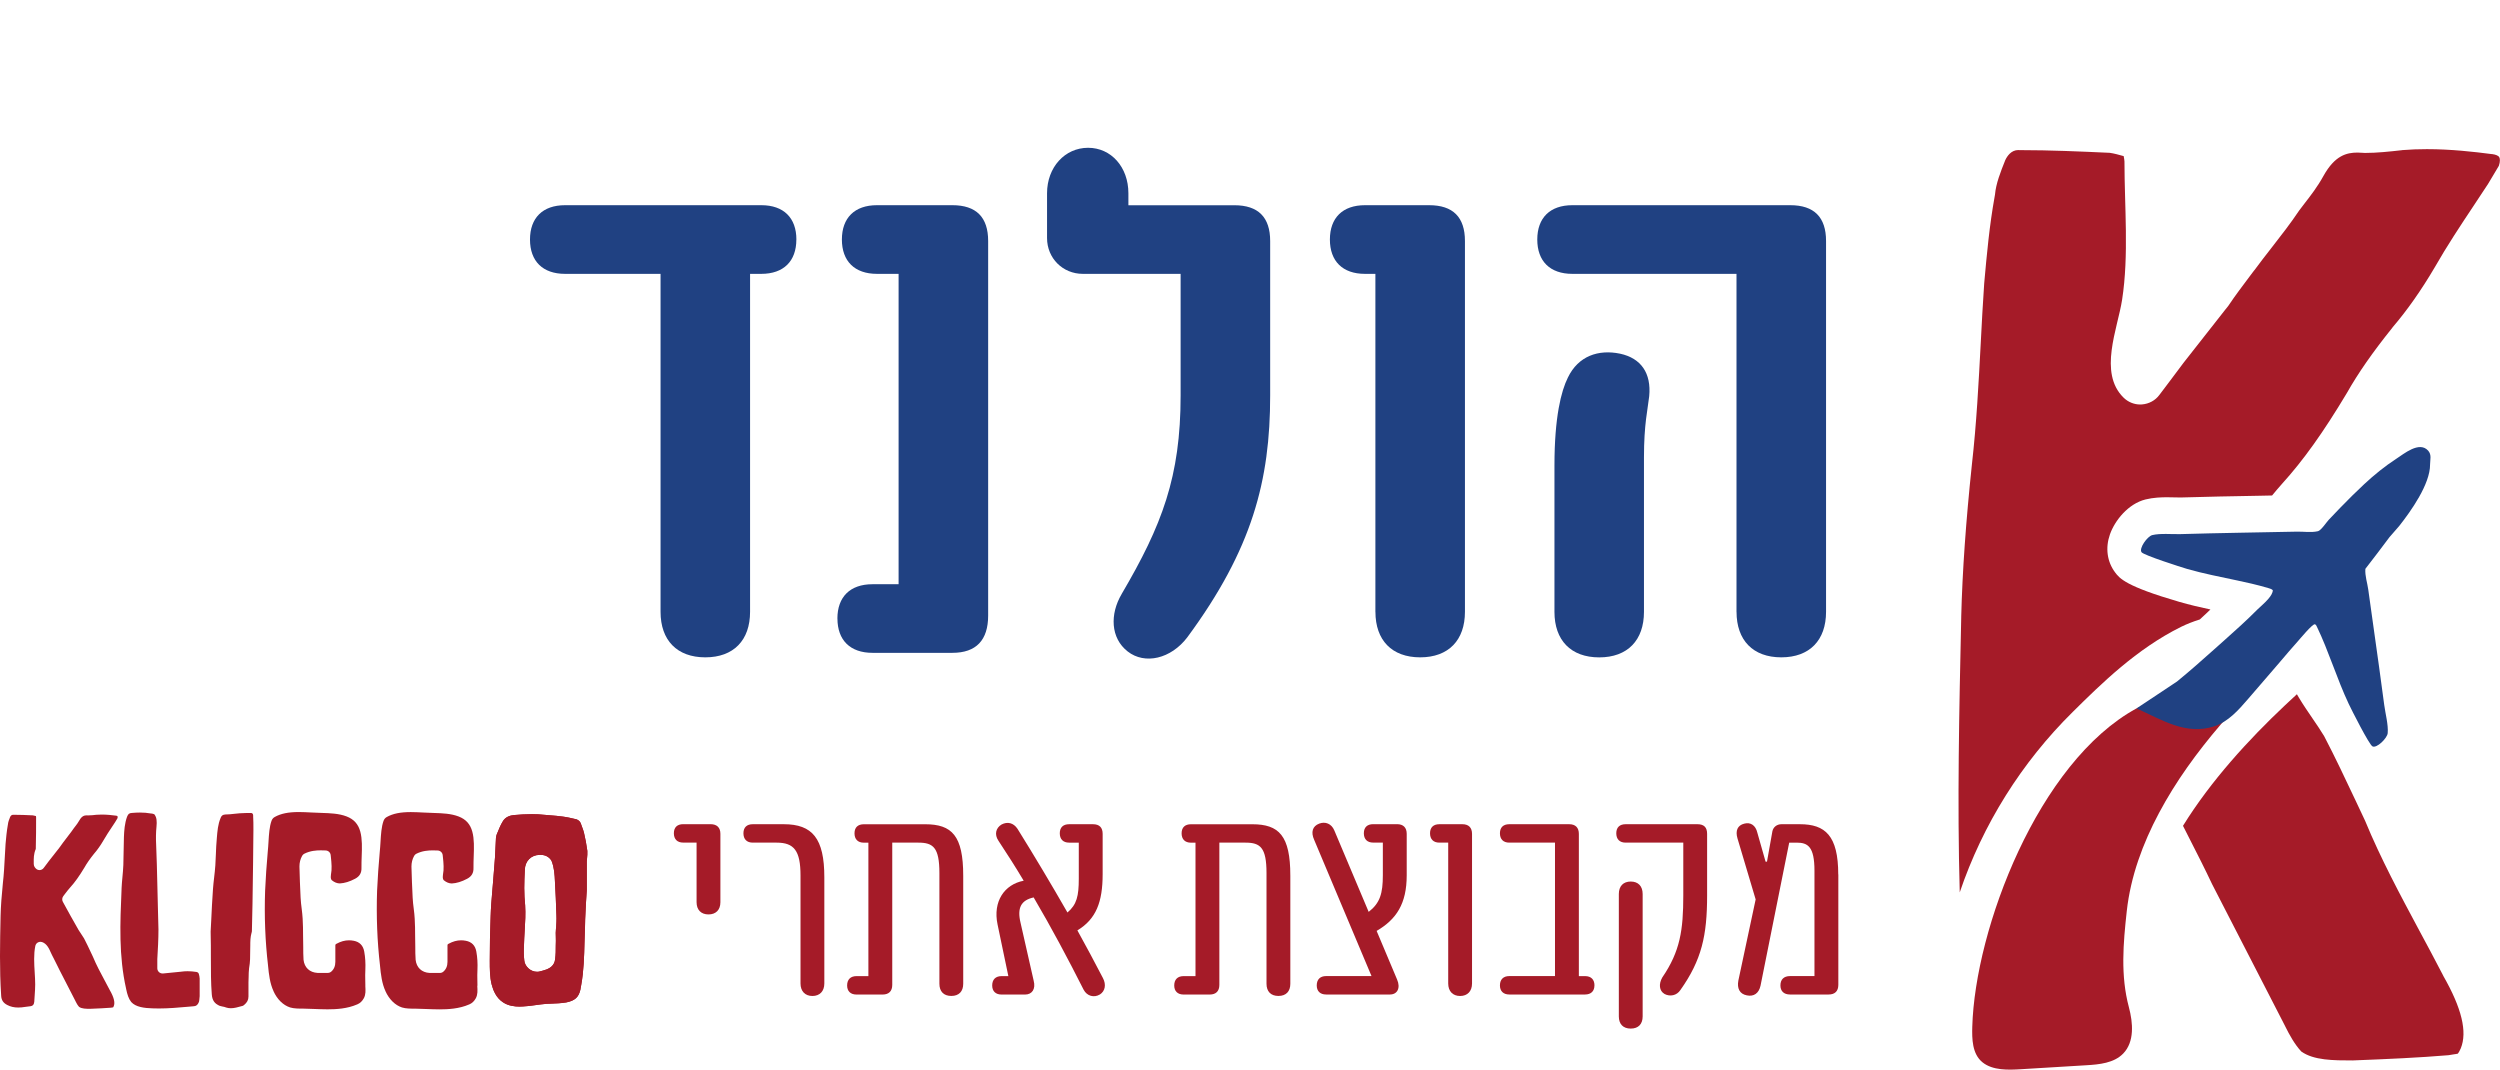
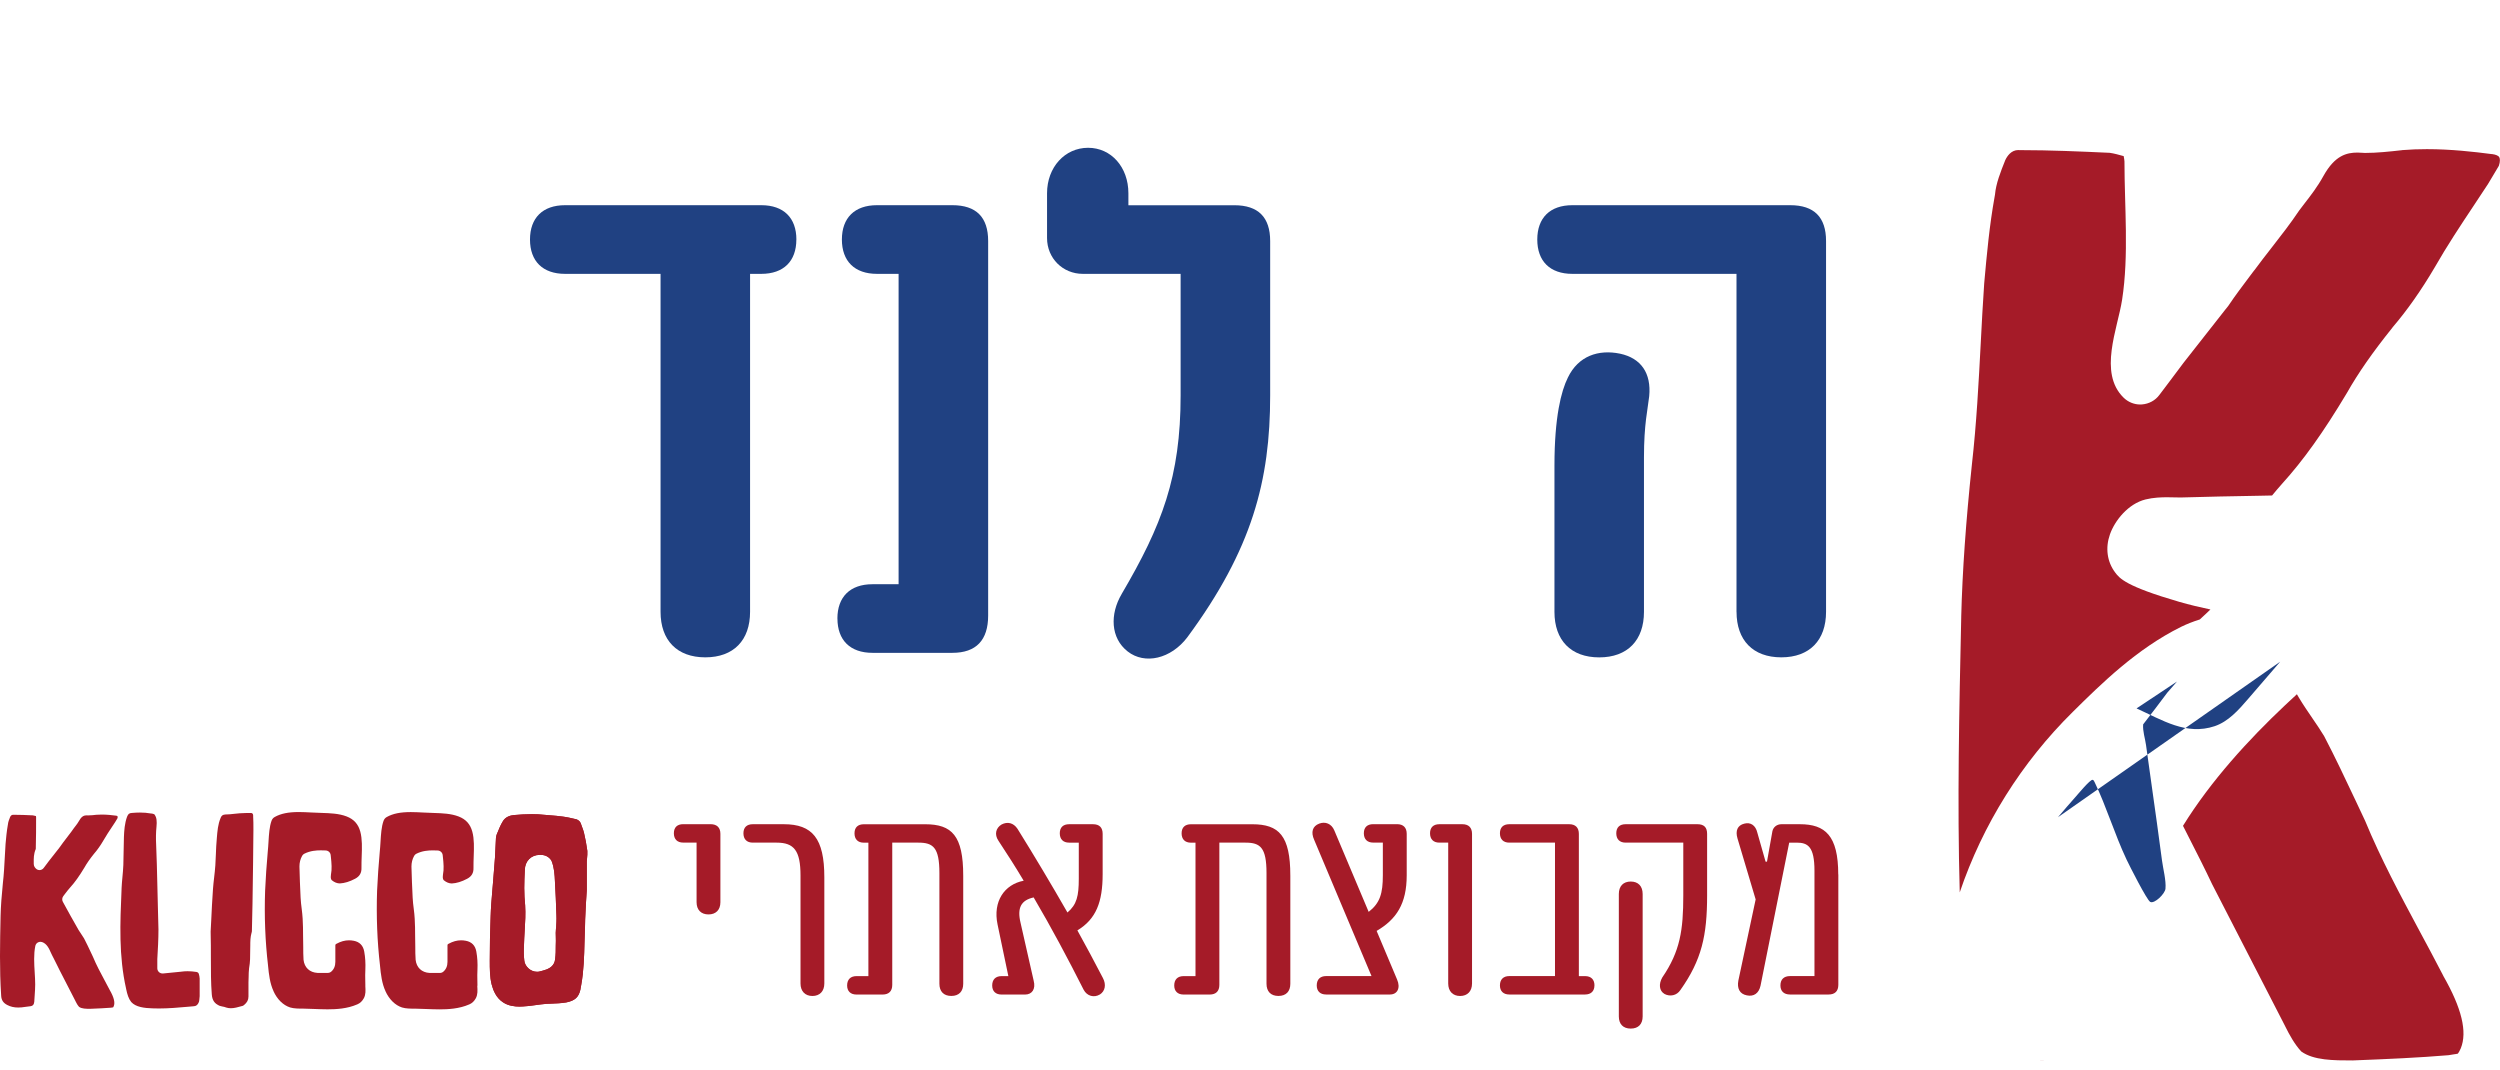
<svg xmlns="http://www.w3.org/2000/svg" id="Layer_2" data-name="Layer 2" viewBox="0 0 606.61 259.54">
  <defs>
    <style>      .cls-1 {        fill: #204182;      }      .cls-1, .cls-2 {        stroke-width: 0px;      }      .cls-2 {        fill: #a51b28;      }    </style>
  </defs>
  <g id="Layer_1-2" data-name="Layer 1">
    <path class="cls-2" d="M495.05,257.35c.17,0,.34,0,.51,0,.23,0,.47,0,.7-.02-.41,0-.8.02-1.21,0ZM606.45,38.15c-.22-.37-.87-.65-1.74-.76-.04,0-.08,0-.11,0-4.27-.56-9.94-1.2-15.71-1.2-2.03,0-4.04.07-5.96.23l-.11.02c-3,.34-6.09.67-8.98.67-.17,0-.34-.02-.53-.03-.44-.03-.85-.06-1.26-.06-2.65,0-5.5.69-8.26,5.64-1.46,2.65-3.09,4.76-4.67,6.79-.41.53-.83,1.08-1.24,1.63-2.1,3.14-4.43,6.12-6.68,9.01-1.4,1.8-2.85,3.65-4.21,5.51,0,0-.03.03-.05.04-.38.52-.78,1.03-1.18,1.57-1.65,2.21-3.37,4.46-4.87,6.71-.08.11-.16.24-.25.36l-.63.78c-3.39,4.33-6.78,8.63-10.17,12.95l-3.17,4.23-2.71,3.59c-.99,1.34-2.53,2.17-4.21,2.3-.14,0-.28.02-.43.02-1.51,0-2.97-.6-4.06-1.68-6.13-6.02-1.43-16.69-.34-23.76,1.67-10.83.57-22.57.57-33.53,0-.24-.09-.76-.19-1.3-1.22-.34-2.36-.66-3.39-.8-7.38-.34-14.57-.65-21.48-.65-.14,0-.28,0-.44,0-.09-.02-.17-.02-.27-.02-1.71,0-2.7,1.48-3.15,2.44-1.17,2.92-2.26,5.68-2.5,8.4-.03.17-.05.34-.09.51-1.25,6.95-1.88,13.8-2.53,21.06v.03c-.33,4.8-.59,9.63-.83,14.33-.51,9.67-1.03,19.66-2.15,29.53-1.45,13.77-2.31,25.86-2.59,36.92v.22c-.5,22.86-.98,44.77-.36,66.68,5.58-16.46,14.98-31.5,27.44-43.8,6.89-6.81,15.47-15.28,26.27-20.63,1.34-.66,2.85-1.26,4.54-1.79.35-.32.7-.64.96-.89l.47-.44c.39-.35.78-.72,1.15-1.09-2.52-.54-5.07-1.13-7.58-1.86-13.01-3.78-14.47-5.7-15.54-7.12-1.96-2.6-2.42-5.97-1.26-9.26,1.18-3.33,4.39-7.4,8.63-8.46,1.92-.47,3.81-.53,5.25-.53.59,0,1.2,0,1.79.03.44,0,.86.02,1.26.02h.39c6.21-.19,12.51-.3,18.6-.41,1.15-.02,2.28-.04,3.42-.07.77-.94,1.58-1.9,2.43-2.85,5.14-5.67,9.99-12.45,15.72-22.02,2.74-4.84,6.13-9.72,11-15.8.03-.05.08-.1.11-.16,3.49-4.07,6.94-8.97,10.23-14.57,2.94-5.15,6.23-10.11,9.42-14.91,1.17-1.76,2.34-3.52,3.48-5.27l1.47-2.46,1.16-1.95c.36-1.04.29-1.78.1-2.09ZM592.84,236.75c-.04-.08-.08-.15-.12-.23-1.84-3.56-3.8-7.22-5.71-10.76-4.58-8.56-9.35-17.42-13.14-26.62-.78-1.65-1.57-3.3-2.34-4.97-2.43-5.15-4.94-10.48-7.59-15.55-.87-1.43-1.82-2.84-2.83-4.31-1.1-1.61-2.24-3.27-3.32-5.07-.03-.03-.03-.04-.04-.07-.14-.24-.28-.48-.42-.72l-.35.33c-.53.48-1.07.97-1.6,1.48-.36.34-.72.68-1.09,1.02-8.6,8.11-17.84,18.17-24.6,29.1.52,1.01,1.03,2.02,1.53,3.02,1.96,3.83,3.8,7.46,5.56,11.19,5.89,11.45,11.79,22.91,17.68,34.37,0,.03.02.05.03.07,1.03,2.08,2.3,4.39,3.9,6.11,3.02,2.16,7.8,2.17,12.45,2.17,8.7-.34,15.96-.66,23.28-1.27.5-.09.94-.15,1.34-.22.29-.03.66-.09.92-.16.15-.18.4-.55.71-1.28,1.63-4,.24-9.76-4.26-17.62Z" />
-     <path class="cls-2" d="M534.79,165.11c3.8-1.66,7.67-3.18,11.59-4.53,1.95-.67,4.69-2.13,6.75-2.16,2.01-.03,1.29.31.24,1.44-1.79,1.91-3.75,3.67-5.52,5.6-3.1,3.39-6.07,6.9-9.05,10.39-5.66,6.62-10.84,13.72-14.94,21.43-3.93,7.39-6.89,15.41-7.81,23.77-.87,7.92-1.54,15.65.51,23.34,1.02,3.82,1.38,8.41-1.38,11.25-2.24,2.31-5.78,2.65-9,2.84-5.28.32-10.56.64-15.85.96-3,.18-6.83.34-9.32-1.7s-2.53-5.68-2.45-8.6c.67-23.75,15.96-64.22,39.85-77.25" />
-     <path class="cls-1" d="M553.28,160.55c-2.64,3.06-5.28,6.13-7.92,9.19-2.22,2.57-4.67,5.34-7.98,6.46-6.85,2.3-12.66-1.45-18.96-4.31l9.81-6.52c3.05-2.49,6.01-5.1,8.94-7.73.83-.72,1.65-1.46,2.46-2.19,2.77-2.46,5.53-4.95,8.13-7.57.58-.58,1.76-1.54,2.63-2.56.62-.72,1.09-1.46,1.09-2.12-.28-.27-.66-.38-1.03-.49-1.34-.4-2.71-.76-4.11-1.09-1.16-.28-2.34-.53-3.52-.78-4.06-.87-8.21-1.66-12.12-2.79-1.51-.44-10.5-3.32-11.06-4.05-.7-.92,1.39-3.86,2.59-4.16,1.96-.48,4.79-.18,6.85-.24,9.43-.28,18.86-.4,28.29-.6,1.69-.03,3.4.28,5.08-.11.74-.18,2.05-2.17,2.59-2.75.93-.99,1.86-1.97,2.81-2.94,1.89-1.95,3.81-3.86,5.8-5.71,2.42-2.25,4.98-4.34,7.75-6.14,1.89-1.22,5.6-4.37,7.75-2.03.93,1.01.49,2.2.49,3.39.03,4.74-4.64,11.31-7.49,14.92l-2.36,2.71c-1.91,2.59-3.89,5.14-5.85,7.69-.12,1.71.47,3.36.7,5.02.55,4.01,1.12,8.01,1.68,12.01l.95,6.77c.43,3.08.85,6.16,1.25,9.25.27,2.04,1.02,4.8.84,6.81-.1,1.23-2.68,3.76-3.7,3.21-.82-.43-5.08-8.87-5.75-10.29-2.86-6.05-4.9-12.9-7.74-18.76-.14-.27-.2-.48-.48-.57-.55-.19-3.75,3.71-4.21,4.21-1.4,1.53-2.71,3.13-4.06,4.69-.05.06-.1.12-.16.18Z" />
+     <path class="cls-1" d="M553.28,160.55c-2.64,3.06-5.28,6.13-7.92,9.19-2.22,2.57-4.67,5.34-7.98,6.46-6.85,2.3-12.66-1.45-18.96-4.31l9.81-6.52l-2.36,2.71c-1.91,2.59-3.89,5.14-5.85,7.69-.12,1.71.47,3.36.7,5.02.55,4.01,1.12,8.01,1.68,12.01l.95,6.77c.43,3.08.85,6.16,1.25,9.25.27,2.04,1.02,4.8.84,6.81-.1,1.23-2.68,3.76-3.7,3.21-.82-.43-5.08-8.87-5.75-10.29-2.86-6.05-4.9-12.9-7.74-18.76-.14-.27-.2-.48-.48-.57-.55-.19-3.75,3.71-4.21,4.21-1.4,1.53-2.71,3.13-4.06,4.69-.05.06-.1.12-.16.18Z" />
    <g>
      <path class="cls-1" d="M193.23,58.12c0,5.25-3.08,8.33-8.51,8.33h-2.72v82.01c0,6.88-3.98,11.04-10.86,11.04s-10.86-4.16-10.86-11.04v-82.01h-23.17c-5.43,0-8.51-3.08-8.51-8.33s3.08-8.33,8.51-8.33h47.62c5.43,0,8.51,3.08,8.51,8.33Z" />
      <path class="cls-1" d="M203.19,150.09c0-5.25,3.08-8.33,8.51-8.33h6.34v-75.31h-5.25c-5.43,0-8.51-3.08-8.51-8.33s3.08-8.33,8.51-8.33h18.29c5.79,0,8.69,2.9,8.69,8.69v90.88c0,5.97-2.9,9.05-8.69,9.05h-19.37c-5.43,0-8.51-3.08-8.51-8.33Z" />
      <path class="cls-1" d="M272.17,144.12c9.78-16.66,14.3-28.42,14.3-48.16v-29.51h-23.72c-4.89,0-8.69-3.8-8.69-8.69v-10.86c0-6.34,4.34-11.04,9.96-11.04s9.78,4.71,9.78,11.04v2.9h25.71c5.79,0,8.69,2.9,8.69,8.69v37.48c0,20.64-4.35,37.3-20.1,58.66-3.98,5.25-10.32,6.7-14.48,3.44s-4.34-9.05-1.45-13.94Z" />
-       <path class="cls-1" d="M333.73,148.46v-82.01h-2.53c-5.43,0-8.51-3.08-8.51-8.33s3.08-8.33,8.51-8.33h15.57c5.79,0,8.69,2.9,8.69,8.69v89.98c0,6.88-3.98,11.04-10.86,11.04s-10.86-4.16-10.86-11.04Z" />
      <path class="cls-1" d="M421.35,148.46v-82.01h-39.83c-5.43,0-8.51-3.08-8.51-8.33s3.08-8.33,8.51-8.33h52.87c5.79,0,8.69,2.9,8.69,8.69v89.98c0,6.88-3.98,11.04-10.86,11.04s-10.86-4.16-10.86-11.04ZM377.18,148.46v-35.49c0-11.77,1.63-18.1,3.26-21.36,2.53-5.25,7.42-6.88,12.67-5.79,5.07,1.09,7.6,4.71,7.06,10.32-.36,3.26-1.27,6.7-1.27,14.85v37.48c0,6.88-3.98,11.04-10.86,11.04s-10.86-4.16-10.86-11.04Z" />
    </g>
    <g>
      <path class="cls-2" d="M169.02,218.92v-14.47h-3.24c-1.45,0-2.27-.83-2.27-2.27s.83-2.2,2.27-2.2h6.61c1.58,0,2.41.83,2.41,2.34v16.6c0,1.86-1.1,2.96-2.89,2.96s-2.89-1.1-2.89-2.96Z" />
      <path class="cls-2" d="M194.24,238.63v-26.18c0-6.06-1.58-7.99-5.79-7.99h-5.79c-1.45,0-2.27-.83-2.27-2.27s.83-2.2,2.27-2.2h7.51c6.96,0,9.85,3.44,9.85,12.88v25.77c0,1.86-1.1,3.03-2.89,3.03s-2.89-1.17-2.89-3.03Z" />
      <path class="cls-2" d="M233.72,212.45v26.25c0,1.86-1.03,2.96-2.89,2.96s-2.89-1.1-2.89-2.96v-26.87c0-6.2-1.52-7.37-5.1-7.37h-6.34v34.52c0,1.52-.83,2.34-2.34,2.34h-6.34c-1.45,0-2.27-.83-2.27-2.2,0-1.45.83-2.27,2.27-2.27h2.89v-32.38h-1.1c-1.45,0-2.27-.83-2.27-2.27s.83-2.2,2.27-2.2h14.88c6.48,0,9.23,2.76,9.23,12.47Z" />
      <path class="cls-2" d="M266.86,241.31c-1.38.83-3.1.41-3.93-1.17-3.79-7.51-7.79-15.02-12.12-22.39-3.03.69-4.07,2.48-3.17,6.2l3.17,13.99c.55,2.07-.41,3.38-2.07,3.38h-5.72c-1.45,0-2.27-.83-2.27-2.2,0-1.45.83-2.27,2.27-2.27h1.65l-2.62-12.54c-1.17-5.58,1.65-9.71,6.34-10.61-1.93-3.24-4-6.48-6.13-9.71-1.03-1.52-.62-3.1.76-3.93,1.45-.76,2.89-.41,3.86,1.03,4.2,6.75,8.27,13.57,12.13,20.32,2.27-1.93,2.75-4,2.75-8.2v-8.75h-2.34c-1.45,0-2.27-.83-2.27-2.27s.83-2.2,2.27-2.2h5.79c1.58,0,2.34.83,2.34,2.34v9.78c0,6.75-1.58,10.89-6.13,13.64,2.14,3.86,4.2,7.72,6.2,11.57.83,1.58.55,3.17-.76,4Z" />
      <path class="cls-2" d="M313.09,212.45v26.25c0,1.86-1.03,2.96-2.89,2.96s-2.89-1.1-2.89-2.96v-26.87c0-6.2-1.52-7.37-5.1-7.37h-6.34v34.52c0,1.52-.83,2.34-2.34,2.34h-6.34c-1.45,0-2.27-.83-2.27-2.2,0-1.45.83-2.27,2.27-2.27h2.89v-32.38h-1.1c-1.45,0-2.27-.83-2.27-2.27s.83-2.2,2.27-2.2h14.88c6.48,0,9.23,2.76,9.23,12.47Z" />
      <path class="cls-2" d="M334.03,225.88l4.96,11.78c.9,2.07.07,3.65-1.72,3.65h-15.5c-1.45,0-2.27-.83-2.27-2.2,0-1.45.83-2.27,2.27-2.27h11.02l-13.92-33.07c-.83-1.86-.41-3.31,1.24-3.93,1.45-.55,2.96,0,3.65,1.65l8.34,19.77c2.76-2.14,3.44-4.48,3.44-8.89v-7.92h-2.34c-1.45,0-2.27-.83-2.27-2.27s.83-2.2,2.27-2.2h5.79c1.52,0,2.34.83,2.34,2.34v10.06c0,6.89-2.48,10.68-7.3,13.5Z" />
      <path class="cls-2" d="M351.4,238.63v-34.17h-2.14c-1.45,0-2.27-.83-2.27-2.27s.83-2.2,2.27-2.2h5.58c1.52,0,2.34.83,2.34,2.34v36.31c0,1.86-1.1,3.03-2.89,3.03s-2.89-1.17-2.89-3.03Z" />
      <path class="cls-2" d="M386.88,239.11c0,1.38-.83,2.2-2.27,2.2h-18.39c-1.45,0-2.27-.83-2.27-2.2,0-1.45.83-2.27,2.27-2.27h11.09v-32.38h-11.09c-1.45,0-2.27-.83-2.27-2.27s.83-2.2,2.27-2.2h14.54c1.52,0,2.34.83,2.34,2.34v34.52h1.52c1.45,0,2.27.83,2.27,2.27Z" />
      <path class="cls-2" d="M403.89,241.18c-1.31-.76-1.45-2.41-.55-4,4.34-6.34,5.1-11.5,5.1-19.91v-12.81h-13.99c-1.45,0-2.27-.83-2.27-2.27s.83-2.2,2.27-2.2h17.43c1.58,0,2.34.76,2.34,2.34v14.95c0,9.71-1.31,15.64-6.48,22.94-.9,1.38-2.55,1.65-3.86.96ZM392.8,246.62v-29.69c0-1.93,1.1-3.03,2.89-3.03s2.89,1.1,2.89,3.03v29.69c0,1.86-1.03,2.96-2.89,2.96s-2.89-1.1-2.89-2.96Z" />
      <path class="cls-2" d="M446.06,212.17v26.8c0,1.52-.83,2.34-2.34,2.34h-9.37c-1.52,0-2.34-.83-2.34-2.2,0-1.45.83-2.27,2.34-2.27h5.92v-25.56c0-5.92-1.65-6.82-4.34-6.82h-1.79l-6.96,34.72c-.41,1.86-1.65,2.69-3.31,2.34-1.79-.34-2.41-1.72-2.07-3.58l4.2-19.7-4.41-14.81c-.55-1.86,0-3.17,1.65-3.58,1.52-.41,2.76.41,3.17,2.2l2,7.03h.34l1.31-7.37c.21-1.03,1.1-1.72,2.2-1.72h4.48c6.13,0,9.3,2.76,9.3,12.19Z" />
    </g>
    <g>
      <g>
        <path class="cls-2" d="M28.52,198.07c-.05-.08-.19-.14-.38-.16-.01,0-.02,0-.03,0-.93-.12-2.16-.26-3.41-.26-.44,0-.88.02-1.3.05h-.02c-.65.08-1.33.15-1.95.15-.04,0-.08,0-.11,0-.1,0-.19-.01-.27-.01-.58,0-1.19.15-1.79,1.22-.32.57-.67,1.03-1.02,1.48-.09.12-.18.23-.27.35-.46.68-.96,1.33-1.45,1.96-.3.39-.62.79-.91,1.2,0,0,0,0-.01.01-.08.11-.17.22-.26.34-.36.48-.73.97-1.06,1.46-.02.03-.04.05-.06.08l-.14.17c-.74.94-1.47,1.88-2.21,2.81l-.69.92-.59.78c-.22.29-.55.47-.91.5-.03,0-.06,0-.09,0-.33,0-.65-.13-.88-.37-.14-.14-.52-.51-.52-1.11,0-.12,0-.24,0-.36-.01-.97-.02-2.08.46-3.2.01-.02.02-.05.03-.07.01-.04.01-.23.01-.37v-.04c.07-2.41.07-4.9.07-7.31,0-.05-.02-.16-.04-.28-.26-.08-.51-.14-.74-.17-1.6-.08-3.17-.14-4.67-.14-.03,0-.06,0-.1,0-.02,0-.04,0-.06,0-.37,0-.59.32-.69.53-.25.63-.49,1.23-.54,1.83,0,.04-.01.08-.02.11-.27,1.51-.41,3-.55,4.58h0c-.07,1.05-.13,2.1-.18,3.12-.11,2.1-.22,4.27-.47,6.42-.31,2.99-.5,5.62-.56,8.02v.05c-.14,6.59-.28,12.82.14,19.17,0,.01,0,.02,0,.03.05,1.09.49,1.78,1.47,2.29.79.42,1.66.62,2.66.62.26,0,.55-.01.84-.04.4-.04.78-.09,1.15-.15.33-.05.68-.1,1.02-.13.51-.09.7-.32.81-.66.09-.37.1-.54.1-.58,0-.02,0-.05,0-.07.03-.46.06-.93.09-1.38.06-.91.12-1.76.12-2.62s-.06-1.85-.12-2.86c-.13-2.17-.27-4.41.15-6.45.07-.35.29-.66.6-.84.19-.11.41-.17.63-.17.14,0,.27.02.4.06,1.17.39,1.71,1.6,2.14,2.57.1.23.2.44.28.59,0,.02.02.03.02.04.22.44.44.86.65,1.28.43.83.83,1.62,1.21,2.43,1.28,2.49,2.56,4.98,3.84,7.47,0,0,0,.01,0,.02.22.45.5.95.85,1.33.65.47,1.7.47,2.71.47,1.89-.08,3.47-.14,5.06-.27.11-.02.2-.03.29-.05.06,0,.14-.02.2-.03.03-.04.09-.12.15-.28.36-.87.05-2.12-.92-3.83-.01-.02-.02-.03-.03-.05-.4-.77-.83-1.57-1.24-2.34-1-1.86-2.03-3.78-2.86-5.78-.17-.36-.34-.72-.51-1.08-.53-1.12-1.07-2.28-1.65-3.38-.19-.31-.4-.62-.61-.94-.24-.35-.49-.71-.72-1.1,0,0,0-.01-.01-.02-1.29-2.23-2.53-4.49-3.8-6.81-.24-.44-.19-.98.11-1.38.13-.17.26-.35.4-.53.37-.49.8-1.05,1.3-1.61,1.12-1.23,2.17-2.71,3.42-4.78.59-1.05,1.33-2.11,2.39-3.43,0-.01.02-.02.03-.03.76-.88,1.51-1.95,2.22-3.17.64-1.12,1.36-2.2,2.05-3.24.25-.38.51-.77.76-1.15l.32-.53.25-.42c.08-.23.06-.39.02-.46ZM4.3,245.71s.07,0,.11,0c.05,0,.1,0,.15,0-.09,0-.17,0-.26,0Z" />
        <path class="cls-2" d="M9.99,198.01c.02.1.02.19.02.28,0-.09-.01-.18-.02-.28Z" />
      </g>
      <path class="cls-2" d="M48.2,236.24c-.03-.09-.11-.31-.51-.4-.77-.12-1.5-.18-2.18-.18-.54,0-1.06.04-1.54.11-.02,0-.05,0-.07.01l-.62.06c-1.2.12-2.45.24-3.73.37-.04,0-.08,0-.12,0-.31,0-.61-.12-.85-.33-.26-.24-.41-.58-.41-.93v-2.14s0-.05,0-.08c.14-2.36.28-4.79.28-7.19-.04-1.82-.09-3.69-.14-5.51-.05-1.88-.11-3.83-.14-5.75-.07-3.02-.14-6.14-.28-9.31-.08-1.59-.06-2.96.08-4.32.13-1.36.08-2.32-.53-3.08,0,0-.01,0-.02,0-.25-.09-.46-.17-.62-.17-.07,0-.14,0-.22-.02-.84-.15-1.7-.22-2.62-.22-.59,0-1.21.03-1.9.09-.01,0-.02,0-.04,0-.65.04-.91.23-1.18.91-.59,1.59-.71,3.39-.77,4.95-.04,1.11-.05,2.24-.07,3.34-.02,1.12-.04,2.27-.07,3.43-.04,1.01-.13,1.99-.22,2.93-.09.95-.17,1.85-.21,2.78v.11c-.36,8.35-.7,16.24,1.11,24.25,0,0,0,.01,0,.02.28,1.35.59,2.35,1.23,3.16,1.11,1.25,3.22,1.48,5.14,1.54h.02c.49.02,1.01.03,1.53.03,2.35,0,4.77-.21,7.11-.42.42-.04.84-.07,1.25-.11.01,0,.03,0,.04,0,.58-.03,1.04-.24,1.36-1.12.06-.22.08-.51.11-.82.02-.17.03-.34.05-.52v-4.28c0-.35-.12-.83-.23-1.21Z" />
      <path class="cls-2" d="M61.44,197.87c-.04-.52-.34-.59-.5-.6-.95,0-1.85,0-2.79.07-.44.03-.87.08-1.32.13-.69.08-1.41.16-2.15.16-.64.05-.92.25-1.16.85,0,0,0,.01,0,.02-.64,1.53-.77,3.16-.91,4.89v.02c-.13,1.29-.18,2.63-.23,3.91-.04.88-.07,1.78-.13,2.68-.07,1-.18,1.98-.29,2.92-.11.91-.21,1.86-.28,2.8-.19,2.61-.32,5.31-.42,7.48-.05,1.05-.1,2.04-.15,2.86.06,2.35.06,4.44.06,6.46,0,3.22,0,6,.22,8.76.11,1.45.67,2.26,1.94,2.79,0,0,0,0,.01,0,.12.05.34.1.56.14.31.06.67.12,1.02.27.34.11.7.16,1.09.16.83,0,1.69-.24,2.6-.5.12-.03.24-.07.36-.1.02-.02.05-.04.08-.06.06-.04.12-.09.18-.13.72-.58,1.06-1.23,1.06-2.05v-3.35s0-.05,0-.08c.03-.43.03-.85.04-1.3.01-.7.02-1.42.11-2.14,0-.03,0-.05.01-.07.26-1.38.26-2.81.26-4.19,0-.02,0-.04,0-.07.02-.38.02-.76.02-1.16,0-1.01.01-2.05.31-3.11.01-.04.03-.09.04-.13.05-.13.05-.35.05-.6,0-.01,0-.03,0-.04.04-1.06.05-2.14.07-3.19.02-1.06.04-2.15.07-3.22.04-1.67.05-3.34.07-4.96.02-1.62.04-3.29.07-4.93,0-1.32.02-2.67.04-3.96.02-1.29.04-2.63.04-3.94,0-1.17,0-2.39-.07-3.49Z" />
      <path class="cls-2" d="M88.65,239.19v-.02s0-.05,0-.07c0-.39,0-.78-.02-1.2-.02-.85-.03-1.72.02-2.58.07-1.59-.02-3.04-.27-4.42-.26-1.48-1.13-2.36-2.56-2.63,0,0-.01,0-.02,0-.38-.08-.75-.11-1.12-.11-1,0-1.99.27-3.03.84-.01,0-.03.01-.04.02-.13.06-.27.14-.24.54,0,.04,0,.08,0,.11v3.71c0,1.02-.34,1.83-1.02,2.4-.23.19-.51.29-.81.29h-2.43s-.05,0-.07,0c-1.91-.11-3.18-1.3-3.39-3.19,0-.02,0-.03,0-.05-.07-1.04-.07-1.99-.07-3-.03-.92-.04-1.87-.04-2.78,0-1.35-.02-2.75-.1-4.08v-.03c-.04-.8-.14-1.61-.24-2.47-.11-.86-.22-1.76-.26-2.66-.14-2.51-.21-5.05-.28-7.51v-.04c0-.96.21-1.81.66-2.61.12-.22.31-.4.54-.51,1.43-.71,2.87-.81,3.97-.81.43,0,.85.02,1.21.03.63.03,1.14.51,1.2,1.14.02.19.04.37.06.56.14,1.37.28,2.78,0,4.2-.14.93.1,1.21.22,1.33.63.51,1.26.76,1.93.77,1.16-.06,2.38-.43,3.72-1.14,1.1-.58,1.59-1.43,1.54-2.69v-.03c-.01-.87.02-1.79.05-2.67.08-2.1.15-4.27-.34-6.05-.5-1.83-1.56-3-3.33-3.68-1.87-.71-3.91-.78-6.07-.85-.8-.02-1.64-.06-2.45-.1-1.01-.05-2.06-.11-3.07-.11-2.55,0-4.35.37-5.82,1.19-.39.21-.61.48-.79.92-.53,1.46-.63,3.32-.74,5.11-.05.82-.1,1.68-.19,2.49-.28,3.1-.49,6.24-.63,9.34-.22,6.2.02,12.33.71,18.21,0,.01,0,.02,0,.03.2,2.1.46,4.31,1.32,6.15,0,0,0,.01,0,.02.88,1.97,2.35,3.41,4.02,3.95.95.29,2.12.29,3.25.29h.02c.82.02,1.67.05,2.49.08,1.09.04,2.22.09,3.33.09,2.09,0,4.79-.14,7.21-1.2,0,0,0,0,.01,0,.69-.29,1.21-.79,1.6-1.51.47-.89.42-1.83.35-3.02Z" />
      <path class="cls-2" d="M115.85,239.19v-.02s0-.05,0-.07c0-.39,0-.78-.02-1.2-.02-.85-.03-1.72.02-2.58.07-1.59-.02-3.04-.27-4.42-.26-1.48-1.12-2.36-2.56-2.63,0,0-.01,0-.02,0-.38-.08-.75-.11-1.12-.11-1,0-1.99.27-3.03.84-.01,0-.03.01-.04.02-.13.06-.27.14-.23.54,0,.04,0,.08,0,.12v3.71c0,1.02-.35,1.83-1.03,2.4-.23.19-.51.29-.81.29h-2.43s-.05,0-.07,0c-1.91-.11-3.18-1.3-3.39-3.19,0-.02,0-.03,0-.05-.08-1.04-.08-1.99-.08-3-.03-.92-.04-1.87-.04-2.78,0-1.35-.02-2.75-.1-4.08v-.03c-.03-.8-.14-1.61-.24-2.47-.11-.86-.22-1.76-.26-2.66-.14-2.51-.22-5.05-.29-7.51v-.04c0-.96.21-1.81.66-2.61.12-.22.31-.4.54-.51,1.43-.71,2.87-.81,3.97-.81.43,0,.86.02,1.21.03.63.03,1.14.51,1.2,1.14.02.19.04.37.06.56.14,1.37.28,2.78,0,4.2-.14.93.1,1.21.22,1.33.63.51,1.26.76,1.93.77,1.16-.06,2.38-.43,3.72-1.14,1.1-.58,1.59-1.43,1.54-2.69v-.03c-.01-.87.02-1.79.05-2.67.08-2.1.15-4.27-.34-6.05-.5-1.83-1.56-3-3.33-3.68-1.87-.71-3.91-.78-6.07-.85-.8-.02-1.64-.06-2.45-.1-1.01-.05-2.06-.11-3.07-.11-2.56,0-4.35.37-5.82,1.19-.38.21-.61.48-.79.92-.53,1.46-.63,3.32-.74,5.11-.05.82-.1,1.68-.19,2.49-.28,3.1-.5,6.24-.64,9.34-.21,6.2.02,12.33.71,18.21,0,.01,0,.02,0,.03.2,2.1.46,4.31,1.32,6.15,0,0,0,.01,0,.02.89,1.97,2.35,3.41,4.02,3.95.95.29,2.12.29,3.25.29h.02c.82.02,1.67.05,2.49.08,1.09.04,2.22.09,3.33.09,2.09,0,4.8-.14,7.21-1.2,0,0,.01,0,.01,0,.69-.29,1.21-.79,1.6-1.51.47-.89.42-1.83.35-3.02Z" />
      <g>
        <path class="cls-2" d="M142.52,206.49c-.21-1.56-.49-3.06-.83-4.47-.12-.47-.29-.94-.48-1.43-.11-.29-.22-.58-.32-.89-.21-.43-.56-.73-1.03-.9-1.19-.28-2.31-.54-3.44-.68-.01,0-.02,0-.03,0-.96-.14-1.9-.21-2.91-.29-.5-.04-1.02-.08-1.53-.13,0,0-.02,0-.02,0-.89-.1-1.83-.15-2.85-.15-1.53,0-3.07.11-4.38.22-.9.09-2.09.43-2.72,1.57-.01.02-.02.04-.03.05-.51.84-.91,1.83-1.33,2.87-.02.03-.03.07-.05.1-.12.23-.17.59-.23.98-.04.74-.07,1.49-.11,2.24-.04.76-.07,1.52-.11,2.27,0,0,0,.02,0,.02-.07,1.09-.16,2.17-.25,3.21-.09,1.03-.18,2.08-.25,3.14v.02c-.05.67-.11,1.33-.17,2-.17,2.01-.35,4.08-.4,6.14,0,0,0,.01,0,.02-.14,3.53-.21,7.11-.21,10.65,0,2.05,0,3.98.46,5.83.35,1.39,1.11,3.26,2.74,4.31.01,0,.02.01.03.02,1.24.85,2.83,1.03,3.95,1.03.27,0,.54-.01.82-.03.02,0,.03,0,.05,0,1.01-.04,2.01-.18,3.08-.33.86-.12,1.76-.24,2.66-.31.01,0,.03,0,.04,0,.33-.01.66-.03.99-.04,1.3-.05,2.53-.09,3.75-.3,2.08-.42,2.98-1.23,3.42-3.08v-.03c.07-.4.14-.81.21-1.17.61-3.43.7-6.77.79-10.32.03-1.22.06-2.49.12-3.75,0-1.2.07-2.44.13-3.64.03-.61.07-1.25.09-1.87,0-.01,0-.03,0-.04.07-1.06.14-2.18.21-3.31v-6.88s0-.07,0-.1c.02-.23.04-.46.06-.7.06-.65.12-1.32.08-1.85ZM134.9,225.33c-.02.34-.04.69-.06,1.03,0,.3,0,.61.02.93.02.67.03,1.36-.01,2.1,0,.01,0,.03,0,.04,0,1.07,0,2.18-.15,3.31-.16,1.64-1.46,2.22-1.95,2.44-.02.01-.04.02-.07.03-.63.23-1.23.39-1.81.53h-.03s-.07.02-.1.03c-.13.02-.27.03-.41.03-1.7,0-2.99-1.42-3.11-2.72-.13-1.09-.16-2.33-.08-3.68.03-1.19.1-2.38.17-3.54.13-2.12.25-4.13.12-6.15-.14-1.37-.22-2.83-.22-4.24,0-1.54.07-2.99.14-4.39.02-2.12,1.53-3.65,3.61-3.65.06,0,.12,0,.18,0,.71,0,1.74.14,2.55,1.22.07.09.12.19.16.29.64,1.61.73,3.34.8,4.87v.04c.14,2.65.29,5.4.36,8.15.06,1.13-.02,2.25-.08,3.33Z" />
        <path class="cls-2" d="M142.52,206.49c-.21-1.56-.49-3.06-.83-4.47-.12-.47-.29-.94-.48-1.43-.11-.29-.22-.58-.32-.89-.21-.43-.56-.73-1.03-.9-1.19-.28-2.31-.54-3.44-.68-.01,0-.02,0-.03,0-.96-.14-1.9-.21-2.91-.29-.5-.04-1.02-.08-1.53-.13,0,0-.02,0-.02,0-.89-.1-1.83-.15-2.85-.15-1.53,0-3.07.11-4.38.22-.9.09-2.09.43-2.72,1.57-.01.02-.02.04-.03.05-.51.84-.91,1.83-1.33,2.87-.02.03-.03.07-.05.1-.12.23-.17.59-.23.98-.04.74-.07,1.49-.11,2.24-.04.76-.07,1.52-.11,2.27,0,0,0,.02,0,.02-.07,1.09-.16,2.17-.25,3.21-.09,1.03-.18,2.08-.25,3.14v.02c-.05.67-.11,1.33-.17,2-.17,2.01-.35,4.08-.4,6.14,0,0,0,.01,0,.02-.14,3.53-.21,7.11-.21,10.65,0,2.05,0,3.98.46,5.83.35,1.39,1.11,3.26,2.74,4.31.01,0,.02.01.03.02,1.24.85,2.83,1.03,3.95,1.03.27,0,.54-.01.82-.03.02,0,.03,0,.05,0,1.01-.04,2.01-.18,3.08-.33.86-.12,1.76-.24,2.66-.31.01,0,.03,0,.04,0,.33-.01.66-.03.99-.04,1.3-.05,2.53-.09,3.75-.3,2.08-.42,2.98-1.23,3.42-3.08v-.03c.07-.4.14-.81.21-1.17.61-3.43.7-6.77.79-10.32.03-1.22.06-2.49.12-3.75,0-1.2.07-2.44.13-3.64.03-.61.07-1.25.09-1.87,0-.01,0-.03,0-.04.07-1.06.14-2.18.21-3.31v-6.88s0-.07,0-.1c.02-.23.04-.46.06-.7.06-.65.12-1.32.08-1.85ZM134.9,225.33c-.02.34-.04.69-.06,1.03,0,.3,0,.61.02.93.02.67.03,1.36-.01,2.1,0,.01,0,.03,0,.04,0,1.07,0,2.18-.15,3.31-.16,1.64-1.46,2.22-1.95,2.44-.02.01-.04.02-.07.03-.63.23-1.23.39-1.81.53h-.03s-.07.02-.1.03c-.13.02-.27.03-.41.03-1.7,0-2.99-1.42-3.11-2.72-.13-1.09-.16-2.33-.08-3.68.03-1.19.1-2.38.17-3.54.13-2.12.25-4.13.12-6.15-.14-1.37-.22-2.83-.22-4.24,0-1.54.07-2.99.14-4.39.02-2.12,1.53-3.65,3.61-3.65.06,0,.12,0,.18,0,.71,0,1.74.14,2.55,1.22.07.09.12.19.16.29.64,1.61.73,3.34.8,4.87v.04c.14,2.65.29,5.4.36,8.15.06,1.13-.02,2.25-.08,3.33ZM142.52,206.49c-.21-1.56-.49-3.06-.83-4.47-.12-.47-.29-.94-.48-1.43-.11-.29-.22-.58-.32-.89-.21-.43-.56-.73-1.03-.9-1.19-.28-2.31-.54-3.44-.68-.01,0-.02,0-.03,0-.96-.14-1.9-.21-2.91-.29-.5-.04-1.02-.08-1.53-.13,0,0-.02,0-.02,0-.89-.1-1.83-.15-2.85-.15-1.53,0-3.07.11-4.38.22-.9.09-2.09.43-2.72,1.57-.01.02-.02.04-.03.05-.51.84-.91,1.83-1.33,2.87-.02.03-.03.07-.05.1-.12.23-.17.59-.23.98-.04.74-.07,1.49-.11,2.24-.04.76-.07,1.52-.11,2.27,0,0,0,.02,0,.02-.07,1.09-.16,2.17-.25,3.21-.09,1.03-.18,2.08-.25,3.14v.02c-.05.67-.11,1.33-.17,2-.17,2.01-.35,4.08-.4,6.14,0,0,0,.01,0,.02-.14,3.53-.21,7.11-.21,10.65,0,2.05,0,3.98.46,5.83.35,1.39,1.11,3.26,2.74,4.31.01,0,.02.01.03.02,1.24.85,2.83,1.03,3.95,1.03.27,0,.54-.01.82-.03.02,0,.03,0,.05,0,1.01-.04,2.01-.18,3.08-.33.86-.12,1.76-.24,2.66-.31.01,0,.03,0,.04,0,.33-.01.66-.03.99-.04,1.3-.05,2.53-.09,3.75-.3,2.08-.42,2.98-1.23,3.42-3.08v-.03c.07-.4.14-.81.21-1.17.61-3.43.7-6.77.79-10.32.03-1.22.06-2.49.12-3.75,0-1.2.07-2.44.13-3.64.03-.61.07-1.25.09-1.87,0-.01,0-.03,0-.04.07-1.06.14-2.18.21-3.31v-6.88s0-.07,0-.1c.02-.23.04-.46.06-.7.06-.65.12-1.32.08-1.85ZM134.9,225.33c-.02.34-.04.69-.06,1.03,0,.3,0,.61.02.93.02.67.03,1.36-.01,2.1,0,.01,0,.03,0,.04,0,1.07,0,2.18-.15,3.31-.16,1.64-1.46,2.22-1.95,2.44-.02.01-.04.02-.07.03-.63.23-1.23.39-1.81.53h-.03s-.07.02-.1.03c-.13.02-.27.03-.41.03-1.7,0-2.99-1.42-3.11-2.72-.13-1.09-.16-2.33-.08-3.68.03-1.19.1-2.38.17-3.54.13-2.12.25-4.13.12-6.15-.14-1.37-.22-2.83-.22-4.24,0-1.54.07-2.99.14-4.39.02-2.12,1.53-3.65,3.61-3.65.06,0,.12,0,.18,0,.71,0,1.74.14,2.55,1.22.07.09.12.19.16.29.64,1.61.73,3.34.8,4.87v.04c.14,2.65.29,5.4.36,8.15.06,1.13-.02,2.25-.08,3.33ZM134.84,229.39h0M142.52,206.49c-.21-1.56-.49-3.06-.83-4.47-.12-.47-.29-.94-.48-1.43-.11-.29-.22-.58-.32-.89-.21-.43-.56-.73-1.03-.9-1.19-.28-2.31-.54-3.44-.68-.01,0-.02,0-.03,0-.96-.14-1.9-.21-2.91-.29-.5-.04-1.02-.08-1.53-.13,0,0-.02,0-.02,0-.89-.1-1.83-.15-2.85-.15-1.53,0-3.07.11-4.38.22-.9.09-2.09.43-2.72,1.57-.01.02-.02.04-.03.05-.51.84-.91,1.83-1.33,2.87-.02.03-.03.07-.05.1-.12.23-.17.59-.23.98-.04.74-.07,1.49-.11,2.24-.04.76-.07,1.52-.11,2.27,0,0,0,.02,0,.02-.07,1.09-.16,2.17-.25,3.21-.09,1.03-.18,2.08-.25,3.14v.02c-.05.67-.11,1.33-.17,2-.17,2.01-.35,4.08-.4,6.14,0,0,0,.01,0,.02-.14,3.53-.21,7.11-.21,10.65,0,2.05,0,3.98.46,5.83.35,1.39,1.11,3.26,2.74,4.31.01,0,.02.01.03.02,1.24.85,2.83,1.03,3.95,1.03.27,0,.54-.01.82-.03.02,0,.03,0,.05,0,1.01-.04,2.01-.18,3.08-.33.86-.12,1.76-.24,2.66-.31.01,0,.03,0,.04,0,.33-.01.66-.03.99-.04,1.3-.05,2.53-.09,3.75-.3,2.08-.42,2.98-1.23,3.42-3.08v-.03c.07-.4.14-.81.21-1.17.61-3.43.7-6.77.79-10.32.03-1.22.06-2.49.12-3.75,0-1.2.07-2.44.13-3.64.03-.61.07-1.25.09-1.87,0-.01,0-.03,0-.04.07-1.06.14-2.18.21-3.31v-6.88s0-.07,0-.1c.02-.23.04-.46.06-.7.06-.65.12-1.32.08-1.85ZM134.9,225.33c-.02.34-.04.69-.06,1.03,0,.3,0,.61.02.93.02.67.03,1.36-.01,2.1,0,.01,0,.03,0,.04,0,1.07,0,2.18-.15,3.31-.16,1.64-1.46,2.22-1.95,2.44-.02.01-.04.02-.07.03-.63.23-1.23.39-1.81.53h-.03s-.07.02-.1.03c-.13.02-.27.03-.41.03-1.7,0-2.99-1.42-3.11-2.72-.13-1.09-.16-2.33-.08-3.68.03-1.19.1-2.38.17-3.54.13-2.12.25-4.13.12-6.15-.14-1.37-.22-2.83-.22-4.24,0-1.54.07-2.99.14-4.39.02-2.12,1.53-3.65,3.61-3.65.06,0,.12,0,.18,0,.71,0,1.74.14,2.55,1.22.07.09.12.19.16.29.64,1.61.73,3.34.8,4.87v.04c.14,2.65.29,5.4.36,8.15.06,1.13-.02,2.25-.08,3.33Z" />
      </g>
    </g>
  </g>
</svg>